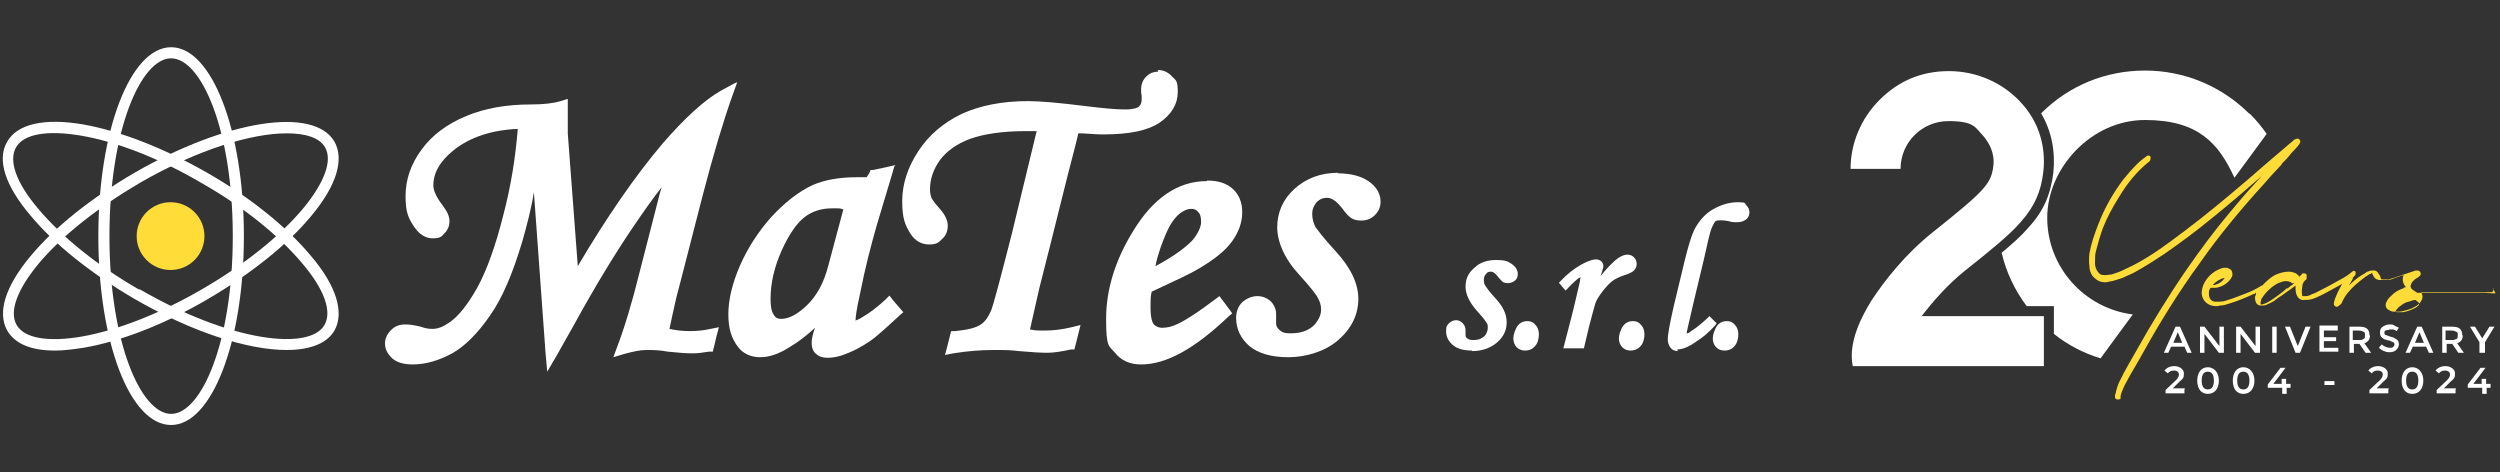
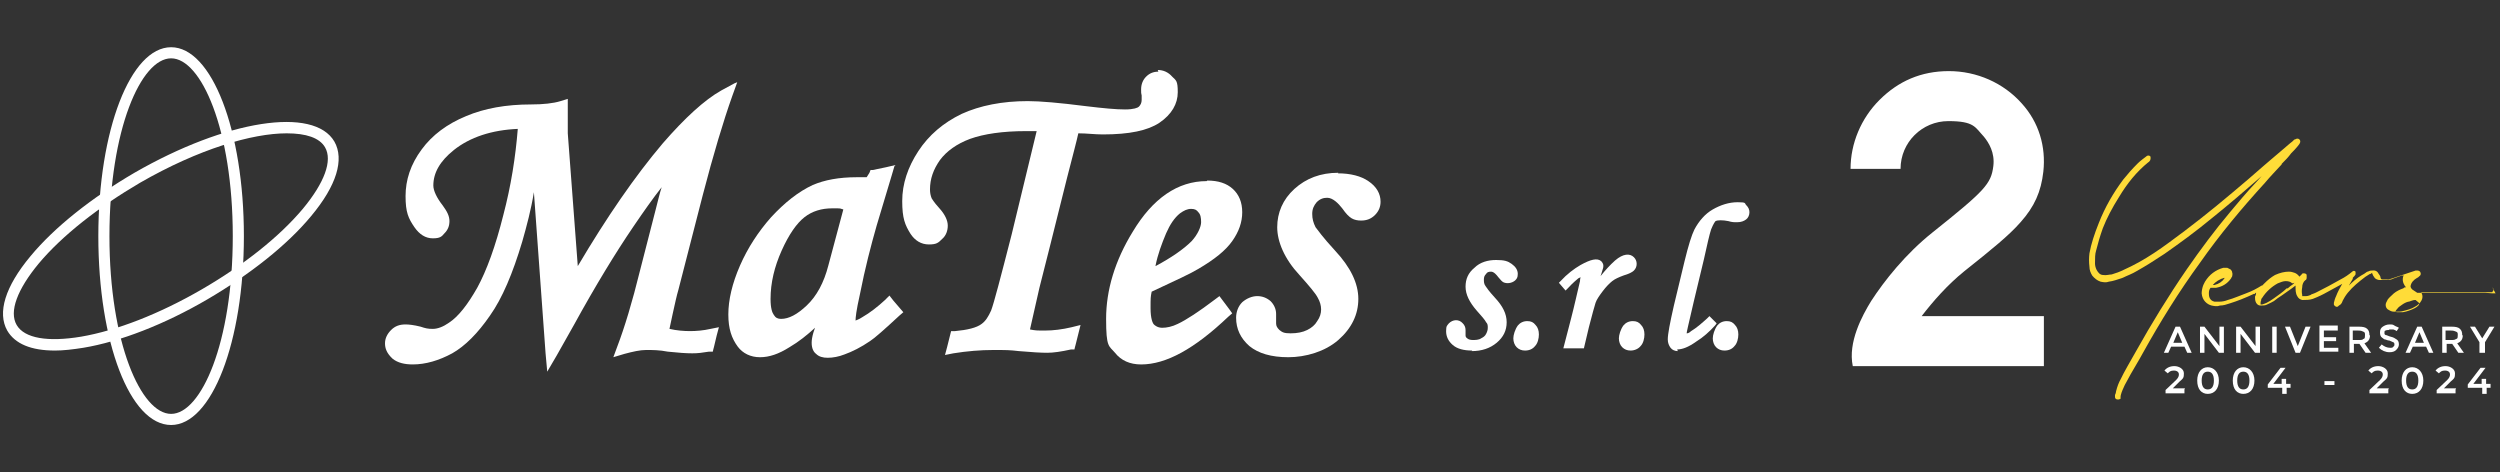
<svg xmlns="http://www.w3.org/2000/svg" id="Livello_1" data-name="Livello 1" version="1.1" viewBox="0 0 450 85">
  <rect x="0" y="0" width="450" height="85" fill="#333333" stroke="none" />
  <defs>
    <style>
      .cls-1 {
        fill: #ffdc38;
      }

      .cls-1, .cls-2 {
        stroke-width: 0px;
      }

      .cls-2 {
        fill: #fff;
      }
    </style>
  </defs>
  <g>
    <path class="cls-2" d="M30.8,76.5c-7.4,0-13.1-14.9-13.1-34S23.5,8.5,30.8,8.5s13.1,14.9,13.1,34-5.8,34-13.1,34ZM30.8,10.5c-5.4,0-11.1,12.8-11.1,32s5.7,32,11.1,32,11.1-12.8,11.1-32-5.7-32-11.1-32Z" />
    <path class="cls-2" d="M9.9,63.1c-4.3,0-7.2-1.2-8.6-3.6-1.8-3.2-.4-7.9,4.2-13.4,4.3-5.2,11-10.5,18.7-15,16.5-9.5,32.3-12,36-5.6,1.8,3.2.4,7.9-4.2,13.4-4.3,5.2-11,10.5-18.7,15h0c-7.7,4.5-15.7,7.6-22.3,8.7-1.9.3-3.6.5-5.1.5ZM51.6,24c-6.2,0-15.8,2.8-26.4,8.9-7.5,4.4-14,9.5-18.2,14.5-3.9,4.7-5.4,8.7-4,11.1s5.6,3.1,11.6,2.1c6.4-1.1,14.1-4.1,21.7-8.5s14-9.5,18.2-14.5c3.9-4.7,5.4-8.7,4-11.1-1-1.7-3.4-2.5-6.9-2.5Z" />
-     <path class="cls-2" d="M51.6,63c-7,0-17-3.2-27.4-9.2h0c-7.7-4.5-14.4-9.8-18.7-15C.9,33.4-.6,28.7,1.3,25.5c1.8-3.2,6.7-4.3,13.7-3.1,6.7,1.2,14.6,4.3,22.3,8.7s14.4,9.8,18.7,15c4.6,5.4,6,10.2,4.2,13.4-1.4,2.4-4.5,3.5-8.7,3.5ZM25.2,52.1c16.6,9.6,30.6,11,33.2,6.4,1.4-2.4,0-6.4-4-11.1-4.2-5-10.6-10.2-18.2-14.5-7.5-4.4-15.2-7.4-21.7-8.5-6-1-10.2-.3-11.6,2.1s0,6.4,4,11.1c4.2,5,10.6,10.2,18.1,14.5h0Z" />
  </g>
-   <circle class="cls-1" cx="30.7" cy="42.5" r="6.1" />
  <g>
    <path class="cls-2" d="M132.2,15l-2.4,1.3c-3,1.7-6.5,4.9-10.5,9.5-5,5.9-10.1,13.3-15.3,22.1l-1.8-23.9c0-1,0-1.3,0-1.3h0c0-.2,0-.7,0-3.5v-1.4c0,0-1.3.4-1.3.4-1.3.4-3.1.6-5.3.6-4.5,0-8.4.7-11.7,2.1-3.4,1.4-6.1,3.4-8,6-2,2.7-2.9,5.5-2.9,8.4s.5,4,1.6,5.6c.9,1.3,2,2,3.3,2s1.6-.3,2.1-.9c.6-.6.9-1.3.9-2.2s-.4-1.7-1.2-2.8c-1.1-1.4-1.7-2.7-1.7-3.6,0-2.3,1.2-4.4,3.7-6.4,2.9-2.3,6.8-3.6,11.5-3.8-.4,5-1.2,10.2-2.6,15.5-1.4,5.6-3,10-4.7,13.1-1.7,3-3.4,5.2-5.1,6.3-1,.7-2,1.1-2.9,1.1s-1.3-.1-2.2-.4c-1.2-.3-2.1-.4-2.7-.4-1.1,0-1.9.3-2.6,1-.7.7-1.1,1.5-1.1,2.4s.3,1.8,1.4,2.8c.9.7,2.1,1,3.6,1,2.3,0,4.7-.7,7.1-2,2.3-1.3,4.6-3.6,6.8-6.8,2.2-3.1,4.1-7.6,5.8-13.3.8-2.8,1.6-5.8,2.1-8.9l2.1,29,.3,3.3,1.7-2.9,3.1-5.5c3.9-7.1,7.5-13,10.7-17.7,1.9-2.8,3.6-5.2,5.1-7.1-.4,1.2-.7,2.6-1.1,4.1l-2.8,10.9c-1.4,5.7-2.8,10.3-4.1,13.7l-.7,1.9,2-.6c1.5-.4,2.8-.7,3.9-.7s2.4,0,3.9.3c1.9.2,3.3.3,4.4.3s1.7-.1,3-.3h.7c0-.1.2-.8.2-.8l.5-2.1.4-1.5-1.5.3c-1.3.3-2.6.4-3.7.4s-2.4-.1-3.7-.4l.6-2.8c.4-1.8.7-3.2,1-4.2l4.4-17.1c1.9-7.3,3.7-13.3,5.3-17.8l.9-2.5h0Z" />
    <path class="cls-2" d="M161.2,29.7l-1.7.4-2.4.5h-.4c0,0-.2.5-.2.5l-.5.8c-.6,0-1.2,0-1.8,0-3.2,0-5.8.5-7.9,1.4-2.6,1.2-5.1,3.2-7.5,5.8-2.3,2.6-4.2,5.5-5.6,8.7-1.4,3.2-2.1,6.2-2.1,8.8s.6,4.3,1.7,5.8c.9,1.2,2.3,1.9,4,1.9s3.4-.6,5.3-1.8c1.7-1,3.2-2.2,4.6-3.5l-.3.9c-.2.7-.3,1.3-.3,1.8,0,1.1.4,1.7.8,2,.5.5,1.2.7,2.1.7s2-.2,3-.6c1.4-.5,3-1.3,4.6-2.4.8-.5,2.6-2.1,5.3-4.6l.7-.6-.6-.7-1.2-1.4-.7-.9-.8.8c-1.3,1.2-2.7,2.3-4.1,3.1-.6.4-1,.5-1.2.6h0c0-.5.1-1.7.8-4.8.9-4.6,2-8.8,3-12.3l2.7-9,.5-1.7h0ZM140.6,57.4c-.6,0-1-.2-1.3-.7-.3-.4-.6-1.2-.6-2.9,0-2.9.7-5.8,2-8.7,1.3-2.9,2.7-4.9,4.1-6,1.4-1.1,3.1-1.6,5-1.6s1.2,0,2,.2l-2.7,10.1c-.8,3.1-2.1,5.5-3.9,7.2-1.7,1.6-3.2,2.4-4.6,2.4h0Z" />
    <path class="cls-2" d="M208.5,12.9c-.9,0-1.6.3-2.2.9-.6.6-.9,1.4-.9,2.3s0,.4.1,1.1c0,.6,0,.8,0,.8,0,.5-.2.9-.5,1.2-.2.2-.9.5-2.5.5s-3.8-.2-7.1-.6c-4.7-.6-8.2-.9-10.4-.9-4.6,0-8.6.8-11.9,2.3-3.3,1.6-5.9,3.8-7.8,6.7-1.9,2.9-2.9,5.9-2.9,9s.5,4.3,1.5,5.9c.8,1.2,1.9,1.9,3.3,1.9s1.7-.3,2.4-1c.7-.6,1-1.5,1-2.4s-.5-2-1.5-3.1c-1.1-1.2-1.3-1.7-1.4-1.8-.2-.5-.3-1-.3-1.6,0-1.9.6-3.6,1.8-5.3,1.2-1.6,3-2.9,5.4-3.8,2.5-.9,5.9-1.4,10.1-1.4s1.1,0,1.9,0l-4.5,18.6c-2,7.8-3.2,12.4-3.7,13.7-.5,1.1-1,1.9-1.7,2.4-.9.7-2.6,1.1-4.8,1.3h-.7c0,0-.2.8-.2.8l-.5,2-.4,1.5,1.5-.3c2.5-.4,4.9-.6,7.2-.6s2.9,0,4.6.2c2.3.2,4,.3,5.1.3s2.5-.2,4.3-.6h.6c0-.1.2-.8.2-.8l.5-2,.4-1.6-1.6.4c-1.7.4-3.3.6-4.8.6s-1.7,0-2.7-.2l1.7-7.5,1.9-7.5,3.1-12.4c1-3.9,1.7-6.5,2-7.9,1.5,0,3,.2,4.4.2,4.8,0,8.1-.7,10.2-2.1,2.2-1.5,3.3-3.4,3.3-5.5s-.3-2.1-1-2.8c-.7-.8-1.6-1.2-2.6-1.2h0Z" />
    <path class="cls-2" d="M217.2,32.6c-5.2,0-9.7,3.1-13.3,9.1-3.2,5.2-4.8,10.5-4.8,15.7s.5,4.8,1.6,6.1c1.1,1.4,2.7,2.1,4.7,2.1,4.5,0,9.6-2.8,15.7-8.6l.7-.6-.5-.7-1.2-1.6-.6-.8-.8.6c-2.9,2.2-5.2,3.7-6.7,4.4-1,.5-2,.7-2.8.7s-1.3-.4-1.5-.6-.6-1-.6-2.9,0-2,.2-3c4.3-2,7.1-3.3,8.4-4.1,2.9-1.7,4.9-3.3,6.1-5,1.2-1.7,1.8-3.4,1.8-5.2s-.6-3.2-1.7-4.2c-1.1-1-2.6-1.5-4.6-1.5h0ZM208,47.8c.4-2,1.1-3.9,1.9-5.8.7-1.6,1.5-2.8,2.5-3.6.7-.5,1.3-.8,2-.8s1,.2,1.3.6c.4.4.5,1,.5,1.8s-.6,2.2-1.7,3.4c-1.5,1.5-3.7,3-6.5,4.5h0Z" />
    <path class="cls-2" d="M240.9,31.1c-3.2,0-5.8,1-7.9,2.9-2.1,1.9-3.1,4.3-3.1,6.9s1.3,5.7,4,8.6c1.7,1.9,2.9,3.3,3.3,4.1.4.7.6,1.4.6,2.1s-.2,1.4-.7,2.1c-.4.7-1,1.2-1.8,1.6-.8.4-1.8.6-3,.6s-1.5-.2-2-.6c-.4-.4-.6-.7-.6-1.2s0-.4,0-.7c0-.4,0-.7,0-1,0-.9-.4-1.7-1-2.3-.7-.6-1.5-.9-2.4-.9s-1.9.4-2.7,1.1c-.7.7-1.1,1.7-1.1,2.8,0,2,.8,3.7,2.4,5.1,1.6,1.3,3.9,2,7,2s6.6-1,9-3.1c2.4-2.1,3.6-4.6,3.6-7.4s-1.4-5.7-4.2-8.7c-2.3-2.5-3.1-3.7-3.5-4.2-.4-.8-.6-1.5-.6-2.4s.3-1.5.8-2.1c.6-.6,1.2-.8,1.9-.8,1,0,2,1,2.7,1.9.7,1,1.2,1.5,1.7,1.8.5.3,1.1.4,1.7.4,1,0,1.8-.3,2.5-1,.7-.7,1-1.5,1-2.4,0-1.4-.7-2.7-2.2-3.7-1.3-.9-3.2-1.4-5.5-1.4h0Z" />
    <path class="cls-2" d="M265,63.1c-1.5,0-2.7-.3-3.5-1-.8-.7-1.2-1.5-1.2-2.5s.2-1,.5-1.4c.7-.7,1.8-.8,2.5,0,.3.3.5.7.5,1.2s0,.3,0,.5c0,.1,0,.3,0,.4,0,.2,0,.4.3.6.2.2.6.3,1,.3s1.1,0,1.5-.3c.4-.2.7-.4.9-.8.2-.4.3-.7.3-1.1s0-.7-.3-1c-.2-.4-.8-1.1-1.7-2.1-1.3-1.5-2-2.9-2-4.3s.5-2.5,1.6-3.4c1-1,2.4-1.4,3.9-1.4s2.1.2,2.8.7c.7.5,1.1,1.1,1.1,1.8s-.2.9-.5,1.2c-.6.5-1.5.6-2.1.3-.2-.1-.5-.4-.9-.9-.3-.4-.8-1-1.3-1s-.7.1-.9.4c-.3.3-.4.6-.4,1s0,.8.3,1.2c.2.3.6.9,1.7,2.1,1.4,1.5,2.1,2.9,2.1,4.4s-.6,2.7-1.8,3.7c-1.2,1-2.7,1.5-4.5,1.5Z" />
    <path class="cls-2" d="M274.5,63.1c-.6,0-1.1-.2-1.5-.6-.4-.4-.6-1-.6-1.6s.3-1.6.8-2.3c.4-.5,1-.8,1.7-.8s1.1.2,1.5.7c.4.4.6,1,.6,1.7s-.2,1.6-.7,2.1c-.4.5-1,.8-1.8.8Z" />
    <path class="cls-2" d="M285.1,62.7h-3.7l1.4-5.4c.6-2.3,1.1-4.6,1.6-6.7,0-.4.1-.6.1-.7,0,0-.2.1-.4.2-.2.2-.8.6-1.9,1.8l-.4.4-1.2-1.4.3-.3c1.2-1.3,2.4-2.2,3.6-2.9,1.8-1,3-1.3,3.7-.7.2.2.4.5.4.8s0,.4-.3,1.3l-.2.6c.8-1,1.7-2,2.6-2.8,1.5-1.3,2.7-1.3,3.4-.6.3.3.5.7.5,1.2s-.2.9-.5,1.2c-.2.2-.6.5-1.9.9-.8.3-1.5.6-2,1-.5.4-1.1,1-1.7,1.8-.6.8-1.1,1.5-1.3,2.1s-.6,2.1-1.2,4.4l-.9,3.8Z" />
    <path class="cls-2" d="M293.5,63.1c-.6,0-1.1-.2-1.5-.6-.4-.4-.6-1-.6-1.6s.3-1.6.8-2.3c.4-.5,1-.8,1.7-.8s1.1.2,1.5.7c.4.4.6,1,.6,1.7s-.2,1.6-.7,2.1c-.4.5-1.1.8-1.8.8Z" />
    <path class="cls-2" d="M302,63.2c-.5,0-1-.2-1.3-.6-.3-.4-.5-.9-.5-1.5,0-1,.4-3,1.1-6.1l1.9-7.9c.7-2.9,1.3-4.8,1.8-5.8.8-1.5,1.9-2.8,3.3-3.6s2.9-1.3,4.5-1.3,1.2.2,1.5.5c.4.4.6.8.6,1.3s-.2,1-.6,1.3c-.4.3-.9.5-1.6.5s-.9,0-1.6-.2c-1-.2-1.9-.2-2.3,0-.1.1-.4.5-.8,1.5-.3.9-.7,2.7-1.3,5.4l-1.8,7.5c-1.1,4.7-1.3,5.6-1.3,5.8h0c.1,0,.4,0,.8-.4,1-.6,1.9-1.4,2.9-2.3l.4-.4,1.3,1.3-.3.4c-1,1.1-2.1,2.1-3.4,2.9-1.4,1-2.5,1.4-3.4,1.4Z" />
    <path class="cls-2" d="M310.4,63.1c-.6,0-1.1-.2-1.5-.6-.4-.4-.6-1-.6-1.6s.3-1.6.8-2.3c.4-.5,1-.8,1.7-.8s1.1.2,1.5.7c.4.4.6,1,.6,1.7s-.2,1.6-.7,2.1c-.4.5-1,.8-1.8.8Z" />
  </g>
  <g>
    <g>
      <path class="cls-1" d="M410.7,29.5c.6-.6,1.2-1.2,1.7-1.9.4-.4.8-.8,1.2-1.3.1-.1.2-.3.3-.4.2-.3.2-.6,0-.8-.2-.2-.5-.2-.8,0h-.1c-.3.3-.5.5-.8.7-1.2,1-2.3,2-3.4,2.9l-1.4,1.2c-1.8,1.6-3.7,3.2-5.6,4.8-3.9,3.3-7.6,6.2-11.3,8.9-1.9,1.4-3.7,2.6-5.5,3.6-.9.5-1.9,1-2.8,1.4-.6.3-1.4.6-2.1.8-.4,0-1,.2-1.5.1-.6,0-.9-.4-1.2-.9-.2-.4-.3-.8-.3-1.2,0-.9,0-1.7.2-2.3.3-1.2.7-2.6,1.2-4,.7-1.8,1.7-3.7,2.9-5.6,1.5-2.5,3.2-4.6,5.3-6.3.1,0,.2-.2.3-.3,0,0,.1-.2.1-.3,0,0,0-.2,0-.4,0,0-.2-.2-.3-.2h0c-.1,0-.3,0-.4.1-.5.4-1.1.8-1.6,1.3-1,1-1.8,1.9-2.6,2.9-1.8,2.4-3.3,5-4.4,7.8-.8,2-1.4,3.8-1.7,5.5-.1.8-.1,1.6,0,2.4,0,.6.2,1.1.5,1.6.4.5.9.9,1.5,1.1.5.1,1,.2,1.5,0,.8-.1,1.6-.4,2.5-.7.8-.4,1.7-.7,2.5-1.2,1.6-.9,3.2-1.9,5-3.1,2.7-1.9,5.5-3.9,9-6.8,2.6-2.1,5.3-4.4,8.5-7.2-.3.3-.6.7-.9,1-1.8,1.9-3.3,3.7-4.8,5.5-2.7,3.2-5.3,6.7-7.8,10.3-3.3,4.8-6.3,9.7-9.1,14.7-.9,1.6-2.2,3.8-2.8,5.1-.3.5-.6,1.3-.8,2.1,0,.2-.1.5-.2.7,0,.1,0,.3,0,.4,0,.2.2.4.4.4s.2,0,.3,0c0,0,.1,0,.2-.1h.1v-.3c0-.3.1-.6.2-.9l.2-.5c.2-.5.5-1.1.8-1.6.6-1.2,2.1-3.6,2.9-5.1,3-5.4,6.4-10.9,10.2-16.1,3.5-5,7.5-9.8,11.7-14.4,1-1.2,2-2.2,3-3.3Z" />
      <path class="cls-1" d="M449.2,52.8h-.6c-.4,0-.9-.1-1.3-.1-.2,0-.3,0-.5,0h-2.2c-1.9,0-3.8,0-5.8,0h-.5c-1.1,0-2.1,0-3.2,0-.3-.2-.6-.4-.9-.6-.2-.2-.3-.4-.3-.6.1-.6.5-1.1,1.2-1.5h0c.1,0,.3-.2.4-.3.2-.1.3-.4.2-.6,0-.2-.3-.4-.5-.4h0c-.1,0-.2,0-.4,0-1.1.4-2.2.7-3.3,1.1-.6.2-1.1.4-1.6.5-.3,0-.6,0-1,0-.2,0-.3,0-.4-.3,0-.3-.2-.5-.4-.8-.2-.4-.6-.6-1.2-.5-.3,0-.5.1-.7.2h-.1c-.4.3-.7.5-1.1.7-.8.5-1.5,1.1-2.2,1.8.2-.4.5-.8.7-1.2v-.2c.2-.2.4-.4.5-.6,0,0,0-.2,0-.3h0c0-.1,0-.2,0-.2-.2-.2-.4-.2-.6,0-.6.5-1.3,1-2.1,1.4-1.4.8-2.9,1.6-4.3,2.3-.2.1-.4.2-.7.3-.1,0-.3.1-.4.2-.3.1-.5.2-.8.2h0c-.3,0-.5,0-.7,0h0c0,0,0-.2,0-.2-.1-.4-.1-.9,0-1.4,0-.5.2-1,.6-1.3.1,0,.2-.2.2-.4,0-.2,0-.3,0-.5,0-.2-.3-.3-.5-.3-.2,0-.3,0-.4.2,0,0-.1.1-.2.2,0,0-.1.1-.2.2,0,0,0,0,0,0h0c-.3-.4-.6-.6-.9-.7-.3-.1-.6-.2-1-.2-.8,0-1.6.2-2.5.6-.7.4-1.3.9-1.9,1.5-.1.1-.3.3-.4.4h-.1c-.8.5-1.7,1-2.8,1.4-1.1.4-2.2.9-3.3,1.2-.5.2-1,.3-1.5.3-.3,0-.6,0-.9,0-.9-.2-1-1-1-1.4,0-.4,0-.7.3-1.1,0,0,0,0,0,0h0c0,0,.2,0,.3,0,.2,0,.4,0,.7,0,1.1-.2,2-.7,2.7-1.7,0-.1.2-.3.2-.4,0-.2.1-.4,0-.6,0-.2-.1-.4-.3-.6-.2-.1-.4-.2-.6-.3-.3,0-.5,0-.7,0-1.4.4-2.5,1.2-3.3,2.5-.1.2-.2.4-.3.6-.2.5-.3,1.1-.3,1.5.1,1.3,1,2,1.8,2.2.5.1,1,.2,1.5,0,.6,0,1.2-.2,1.8-.4,1.3-.4,2.8-1,4.3-1.7h.2c0-.1.1-.2.2-.2h0c0,.3-.1.5-.2.7,0,.4,0,.7.2,1.1.2.3.4.5.8.5.4,0,.9,0,1.2-.2.5-.2.8-.4,1.2-.6h0c.5-.4.9-.7,1.4-1,.6-.4,1.1-.8,1.7-1.2l.8-.6s0,0,0,0c0,0,0,.1,0,.2,0,.6,0,1.2.3,1.7.2.4.5.6.9.7.7,0,1.3,0,1.9-.2.5-.2,1-.4,1.4-.6l.6-.3c1.1-.6,2.2-1.2,3.3-1.8-.4.7-.8,1.4-1.1,2.2-.2.4-.3.8-.4,1.2h0c0,.2,0,.2,0,.3,0,0,0,.1.1.2.2.2.5.4.8,0,0,0,.2-.1.3-.2.2-.2.3-.4.4-.7.2-.4.5-.9.9-1.4.9-1.1,2-2,3.2-2.9.3-.2.5-.3.8-.5h.2c0-.1.1-.2.2-.2h0s0,0,0,0c0,0,0,0,0,.1,0,0,0,.2.1.2,0,.1.1.3.2.4.2.4.5.5.9.6.3,0,.7,0,1,0,.6,0,1.2,0,1.7-.3.5-.2.9-.3,1.4-.5h.4s0,0-.1.1c-.2.6-.1,1.2.3,1.8,0,0,.1.1.2.2,0,0,0,0,0,0-.2,0-.3,0-.5.2-.6.2-1.2.5-1.7.9-.4.4-.8.7-1.1,1.1-.1.2-.2.4-.3.6-.2.5,0,1.1.5,1.3.3.2.6.3.9.3.2,0,.3,0,.4,0,.4,0,.9,0,1.2-.1.8-.2,1.6-.4,2.2-.8.4-.2.6-.4.9-.7.4-.5.6-1.1.3-1.7,0,0,0-.2-.1-.2,0,0,0,0,0,0,.1,0,.3,0,.4,0,3.6,0,7.2,0,10.8,0h.5c.3,0,.6,0,1,0h.1l.3-.5-.3-.4ZM435.4,54.9c-.2.2-.4.4-.8.6-.6.3-1.4.6-2.1.7-.1,0-.3,0-.4,0h-.6c0,0-.2,0-.3-.1,0,0,0,0,0,0,0-.2.2-.4.3-.5.2-.3.5-.5.8-.7.4-.3.8-.5,1.2-.6h.1c.4-.1.7-.3,1.1-.3h.1c.2.2.4.3.6.5.1.1,0,.3,0,.4ZM413,50.9h0s-.3.3-.3.3c-.3.2-.6.4-.9.7h-.2c-.7.7-1.5,1.2-2.3,1.8-.4.3-.9.6-1.3.8-.2.1-.5.2-.8.3,0,0-.2,0-.3,0h0s0,0,0,0c0-.3,0-.5.1-.7h0c0-.3.1-.4.2-.5.7-1.1,1.7-2,2.8-2.6.5-.2,1-.4,1.4-.4h0c.5,0,.9.1,1.2.4,0,0,0,0,0,0ZM400.4,50.1c-.4.6-1,1-1.8,1.2,0,0-.2,0-.3,0,.5-.6,1.3-1.1,2.1-1.3Z" />
    </g>
    <g>
      <path class="cls-2" d="M390.8,62.4l-.5,1.1h-.8l2.1-4.7h.8l2.1,4.7h-.8l-.5-1.1h-2.3ZM392.8,61.7l-.8-1.9-.8,1.9h1.7Z" />
      <path class="cls-2" d="M399.5,58.8h.8v4.7h-.9l-2.6-3.4v3.4h-.8v-4.7h.8l2.7,3.5v-3.5Z" />
      <path class="cls-2" d="M406,58.8h.8v4.7h-.9l-2.6-3.4v3.4h-.8v-4.7h.8l2.7,3.5v-3.5Z" />
      <path class="cls-2" d="M409,58.8h.8v4.7h-.8v-4.7Z" />
      <path class="cls-2" d="M414.1,63.5h-.9l-1.9-4.7h.9l1.4,3.5,1.4-3.5h.9l-1.9,4.7Z" />
      <path class="cls-2" d="M420.8,58.8v.7h-2.5v1.2h2.2v.7h-2.2v1.2h2.6v.7h-3.4v-4.7h3.3Z" />
      <path class="cls-2" d="M426.6,60.3c0,.8-.3,1.2-1,1.5l1.2,1.7h-1l-1.1-1.6h-1v1.6h-.8v-4.7h1.7c.7,0,1.2.1,1.5.4.3.3.4.6.4,1.2ZM425.5,61c.2-.1.2-.4.2-.7s0-.5-.3-.6c-.2-.1-.4-.2-.9-.2h-1v1.7h1c.5,0,.8,0,.9-.2Z" />
      <path class="cls-2" d="M430,59.4c-.2,0-.4,0-.6.1-.2,0-.2.2-.2.4s0,.3.2.4c.2,0,.5.2.9.3.5.1.8.3,1.1.5s.4.5.4.9-.2.7-.5,1c-.3.3-.7.4-1.2.4-.7,0-1.4-.3-1.9-.8l.5-.6c.5.4,1,.6,1.5.6s.4,0,.6-.2c.2-.1.2-.3.2-.4s0-.3-.2-.4c-.1,0-.4-.2-.7-.3-.4,0-.6-.2-.8-.2-.2,0-.3-.2-.5-.3-.3-.2-.4-.5-.4-1s.2-.8.5-1c.3-.2.7-.4,1.2-.4s.6,0,.9.2.5.2.8.4l-.4.6c-.1-.1-.3-.2-.6-.3-.2,0-.4,0-.7,0Z" />
      <path class="cls-2" d="M434.3,62.4l-.5,1.1h-.8l2.1-4.7h.8l2.1,4.7h-.8l-.5-1.1h-2.3ZM436.3,61.7l-.8-1.9-.8,1.9h1.7Z" />
      <path class="cls-2" d="M443.3,60.3c0,.8-.3,1.2-1,1.5l1.2,1.7h-1l-1.1-1.6h-1v1.6h-.8v-4.7h1.7c.7,0,1.2.1,1.5.4.3.3.4.6.4,1.2ZM442.2,61c.2-.1.2-.4.2-.7s0-.5-.3-.6-.4-.2-.9-.2h-1v1.7h1c.4,0,.7,0,.9-.2Z" />
      <path class="cls-2" d="M447.1,63.5h-.8v-1.9l-1.7-2.8h.9l1.3,2.1,1.3-2.1h.9l-1.7,2.8v1.9h0Z" />
    </g>
  </g>
  <path class="cls-2" d="M353.6,48.8c4.9-3.9,8-6.4,10.1-8.8,2.5-2.8,3.7-5.5,4.1-9.1.5-4.5-.8-8.9-3.9-12.3-3.3-3.7-8.1-5.8-13.1-5.8s-9.1,1.8-12.5,5.2c-3.3,3.3-5.2,7.8-5.2,12.4h9c0-4.8,3.9-8.6,8.6-8.6s4.8,1.1,6.4,2.8c.9,1.1,2,2.9,1.7,5.3-.4,3.2-1.5,4.4-10.9,11.9-4.9,3.9-8.7,8.7-11.1,12.4-1.6,2.6-4.2,7.4-3.3,11.7h34.4v-9h-22c2-2.6,4.6-5.6,7.7-8.1Z" />
-   <path class="cls-2" d="M404.9,20.5c-5-5-11.7-7.8-18.8-7.8s-13.7,2.7-18.7,7.7c1.9,3.2,2.6,6.9,2.2,10.7-.5,4-1.8,7-4.6,10-1.2,1.4-2.8,2.8-4.7,4.4.8,3.5,2.4,6.8,4.5,9.6h4.9v5c2.5,2,5.4,3.5,8.4,4.4l5.8-7.9c-8.7-1.1-15.4-8.5-15.4-17.4s7.9-17.6,17.6-17.6,13.3,4.3,16.1,10.4l5.8-7.9c-.9-1.3-1.9-2.5-3.1-3.7Z" />
  <g>
    <path class="cls-2" d="M393.2,70.1v.7h-3.4v-.6l1.9-1.8c.4-.4.5-.7.5-1,0-.4-.3-.7-.9-.7s-.8.2-1.1.5l-.6-.5c.4-.5,1-.8,1.8-.8s1.7.5,1.7,1.3-.1.9-.8,1.5l-1.2,1.2h2.2Z" />
    <path class="cls-2" d="M395.5,68.5c0-1.5.8-2.4,1.9-2.4s2,.9,2,2.4-.8,2.4-2,2.4c-1.1,0-1.9-.8-1.9-2.4ZM398.5,68.5c0-1.1-.4-1.6-1.1-1.6s-1.1.5-1.1,1.6.4,1.6,1.1,1.6,1.1-.5,1.1-1.6Z" />
    <path class="cls-2" d="M401.9,68.5c0-1.5.8-2.4,1.9-2.4s2,.9,2,2.4-.8,2.4-2,2.4c-1.1,0-1.9-.8-1.9-2.4ZM404.9,68.5c0-1.1-.4-1.6-1.1-1.6s-1.1.5-1.1,1.6.4,1.6,1.1,1.6,1.1-.5,1.1-1.6Z" />
    <path class="cls-2" d="M412.4,69.8h-.8v1.1h-.8v-1.1h-2.6v-.6l2.3-3h.9l-2.2,2.9h1.5v-.9h.8v.9h.8v.7h0Z" />
    <path class="cls-2" d="M418.4,68.6h1.8v.7h-1.8v-.7Z" />
    <path class="cls-2" d="M429.9,70.1v.7h-3.4v-.6l1.9-1.8c.4-.4.5-.7.5-1,0-.4-.3-.7-.9-.7s-.8.2-1.1.5l-.6-.5c.4-.5,1-.8,1.8-.8s1.7.5,1.7,1.3-.1.9-.8,1.5l-1.2,1.2h2.2Z" />
    <path class="cls-2" d="M432.3,68.5c0-1.5.8-2.4,1.9-2.4s2,.9,2,2.4-.8,2.4-2,2.4c-1.1,0-1.9-.8-1.9-2.4ZM435.3,68.5c0-1.1-.4-1.6-1.1-1.6s-1.1.5-1.1,1.6.4,1.6,1.1,1.6,1.1-.5,1.1-1.6Z" />
    <path class="cls-2" d="M442,70.1v.7h-3.4v-.6l1.9-1.8c.4-.4.5-.7.5-1,0-.4-.3-.7-.9-.7s-.8.2-1.1.5l-.6-.5c.4-.5,1-.8,1.8-.8s1.7.5,1.7,1.3-.1.9-.8,1.5l-1.2,1.2h2.2Z" />
    <path class="cls-2" d="M448.4,69.8h-.8v1.1h-.8v-1.1h-2.6v-.6l2.3-3h.9l-2.2,2.9h1.5v-.9h.8v.9h.8v.7h0Z" />
  </g>
</svg>